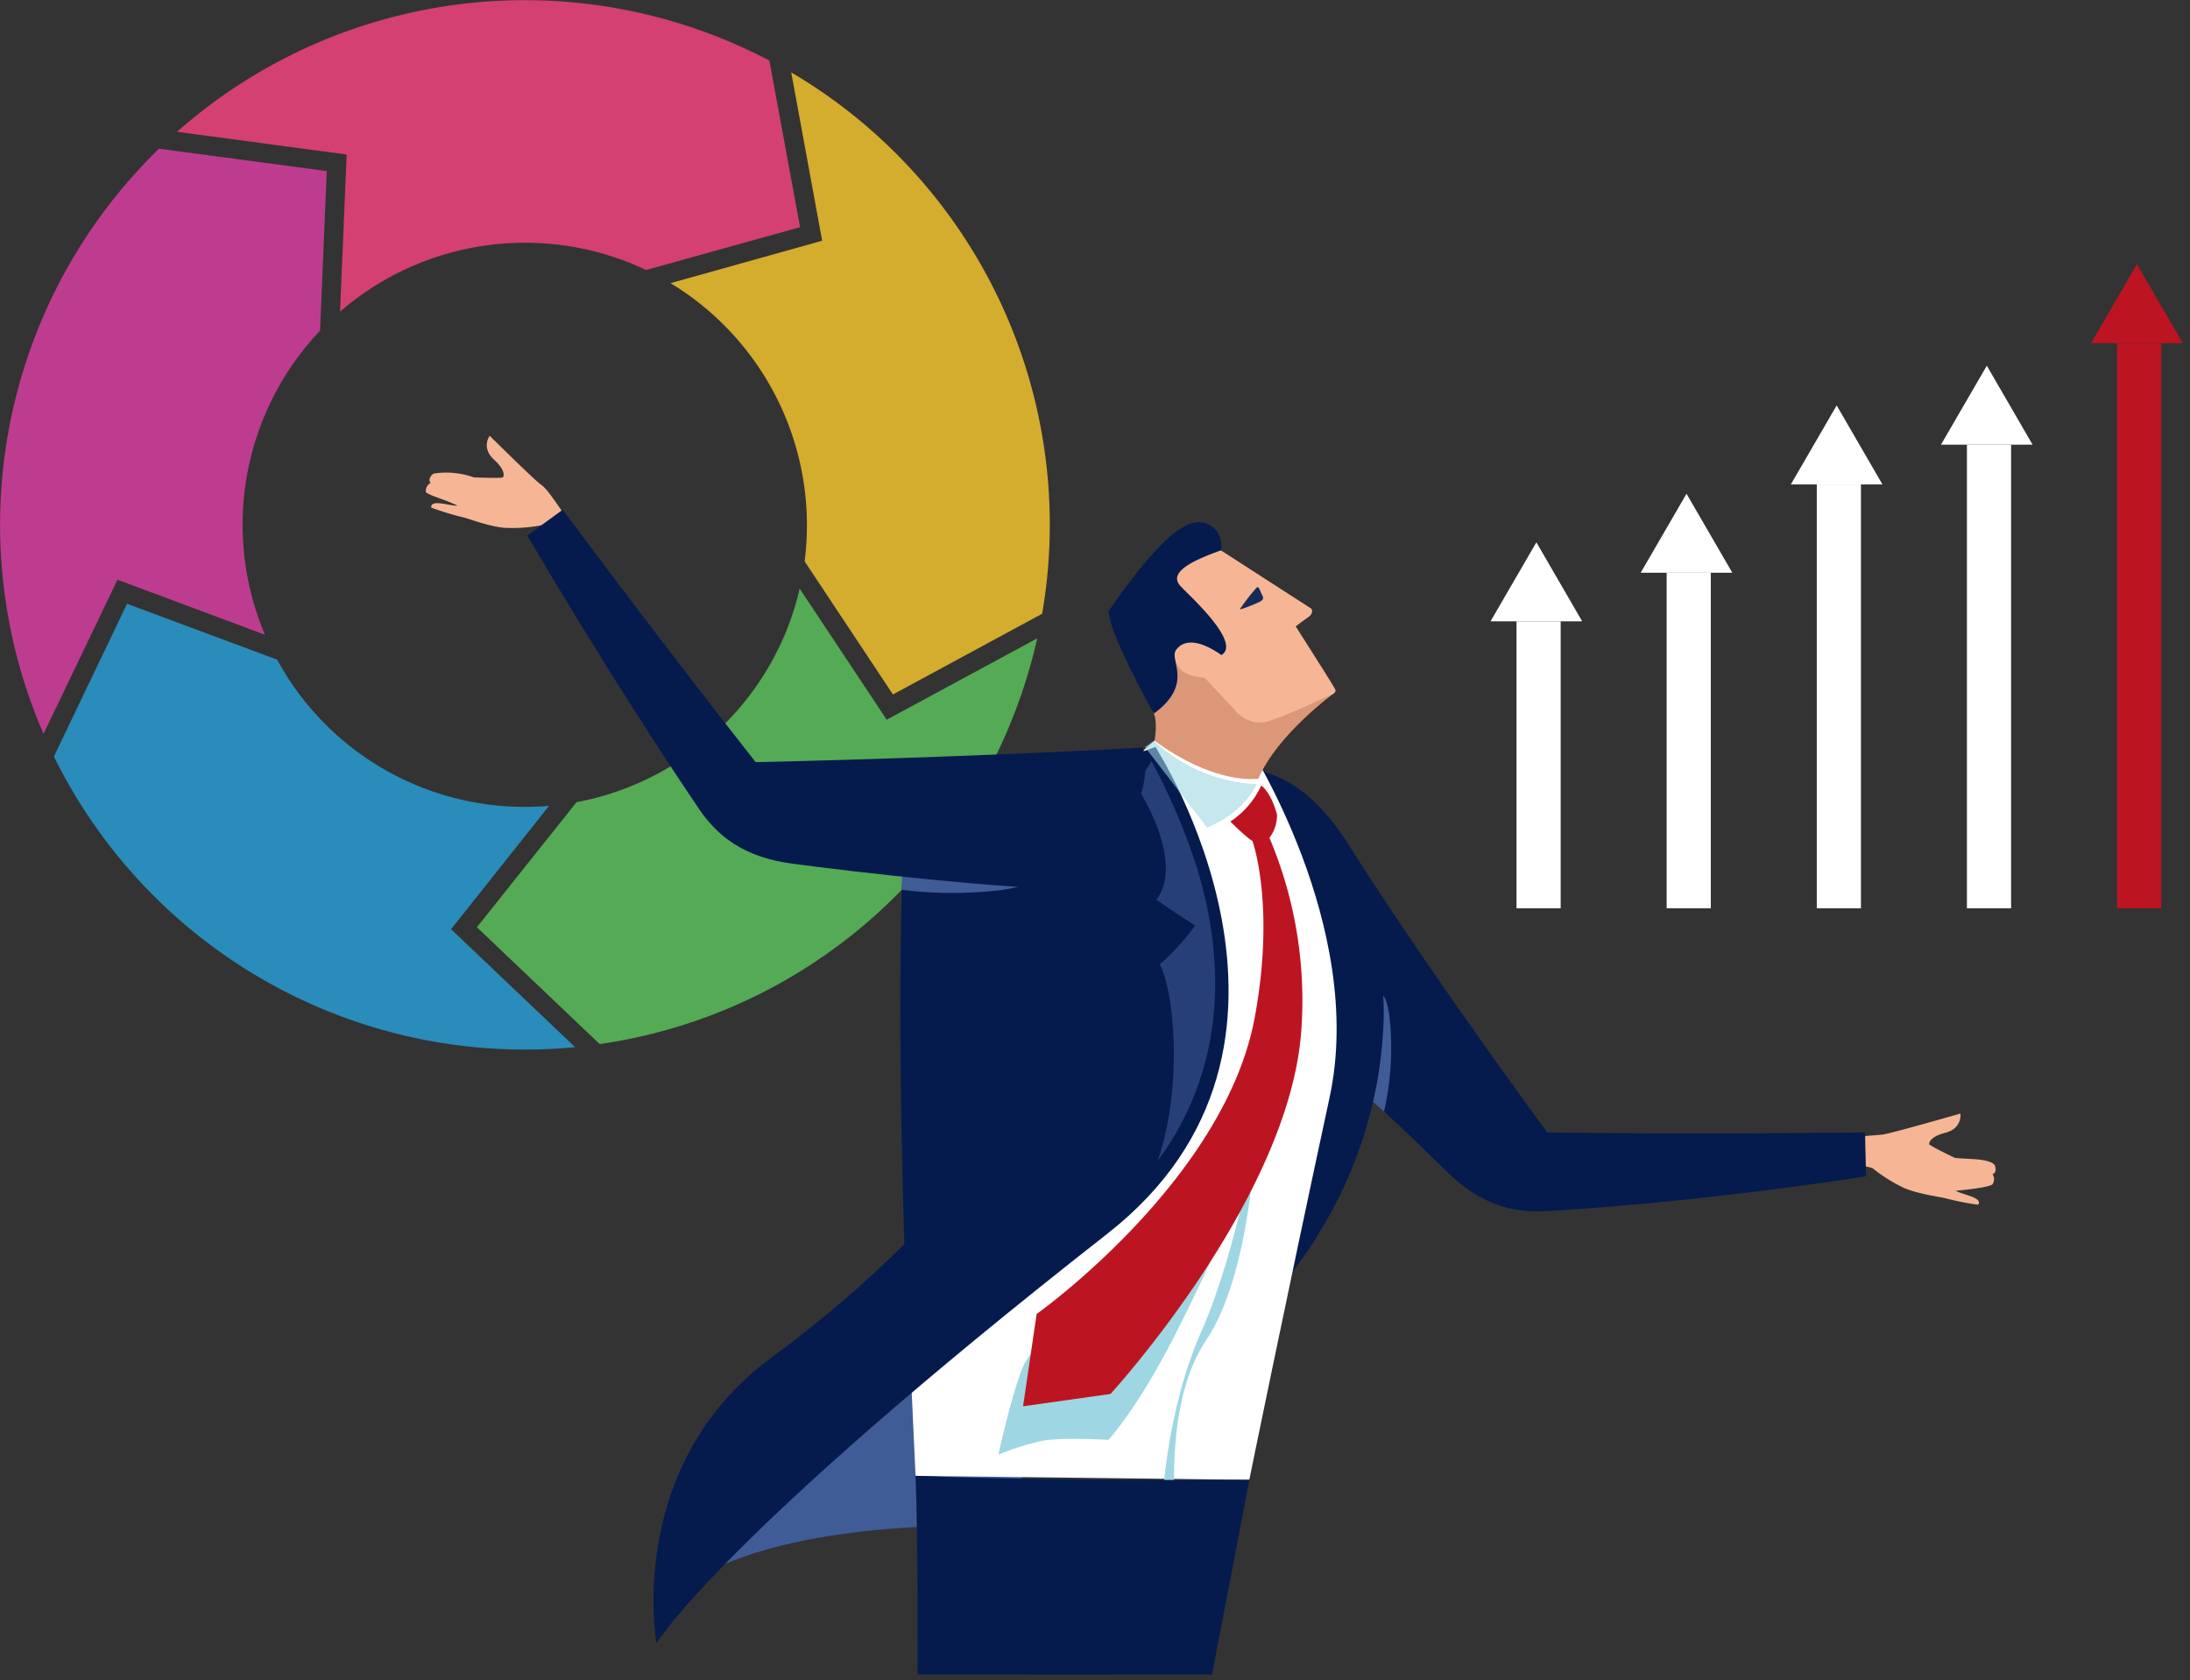
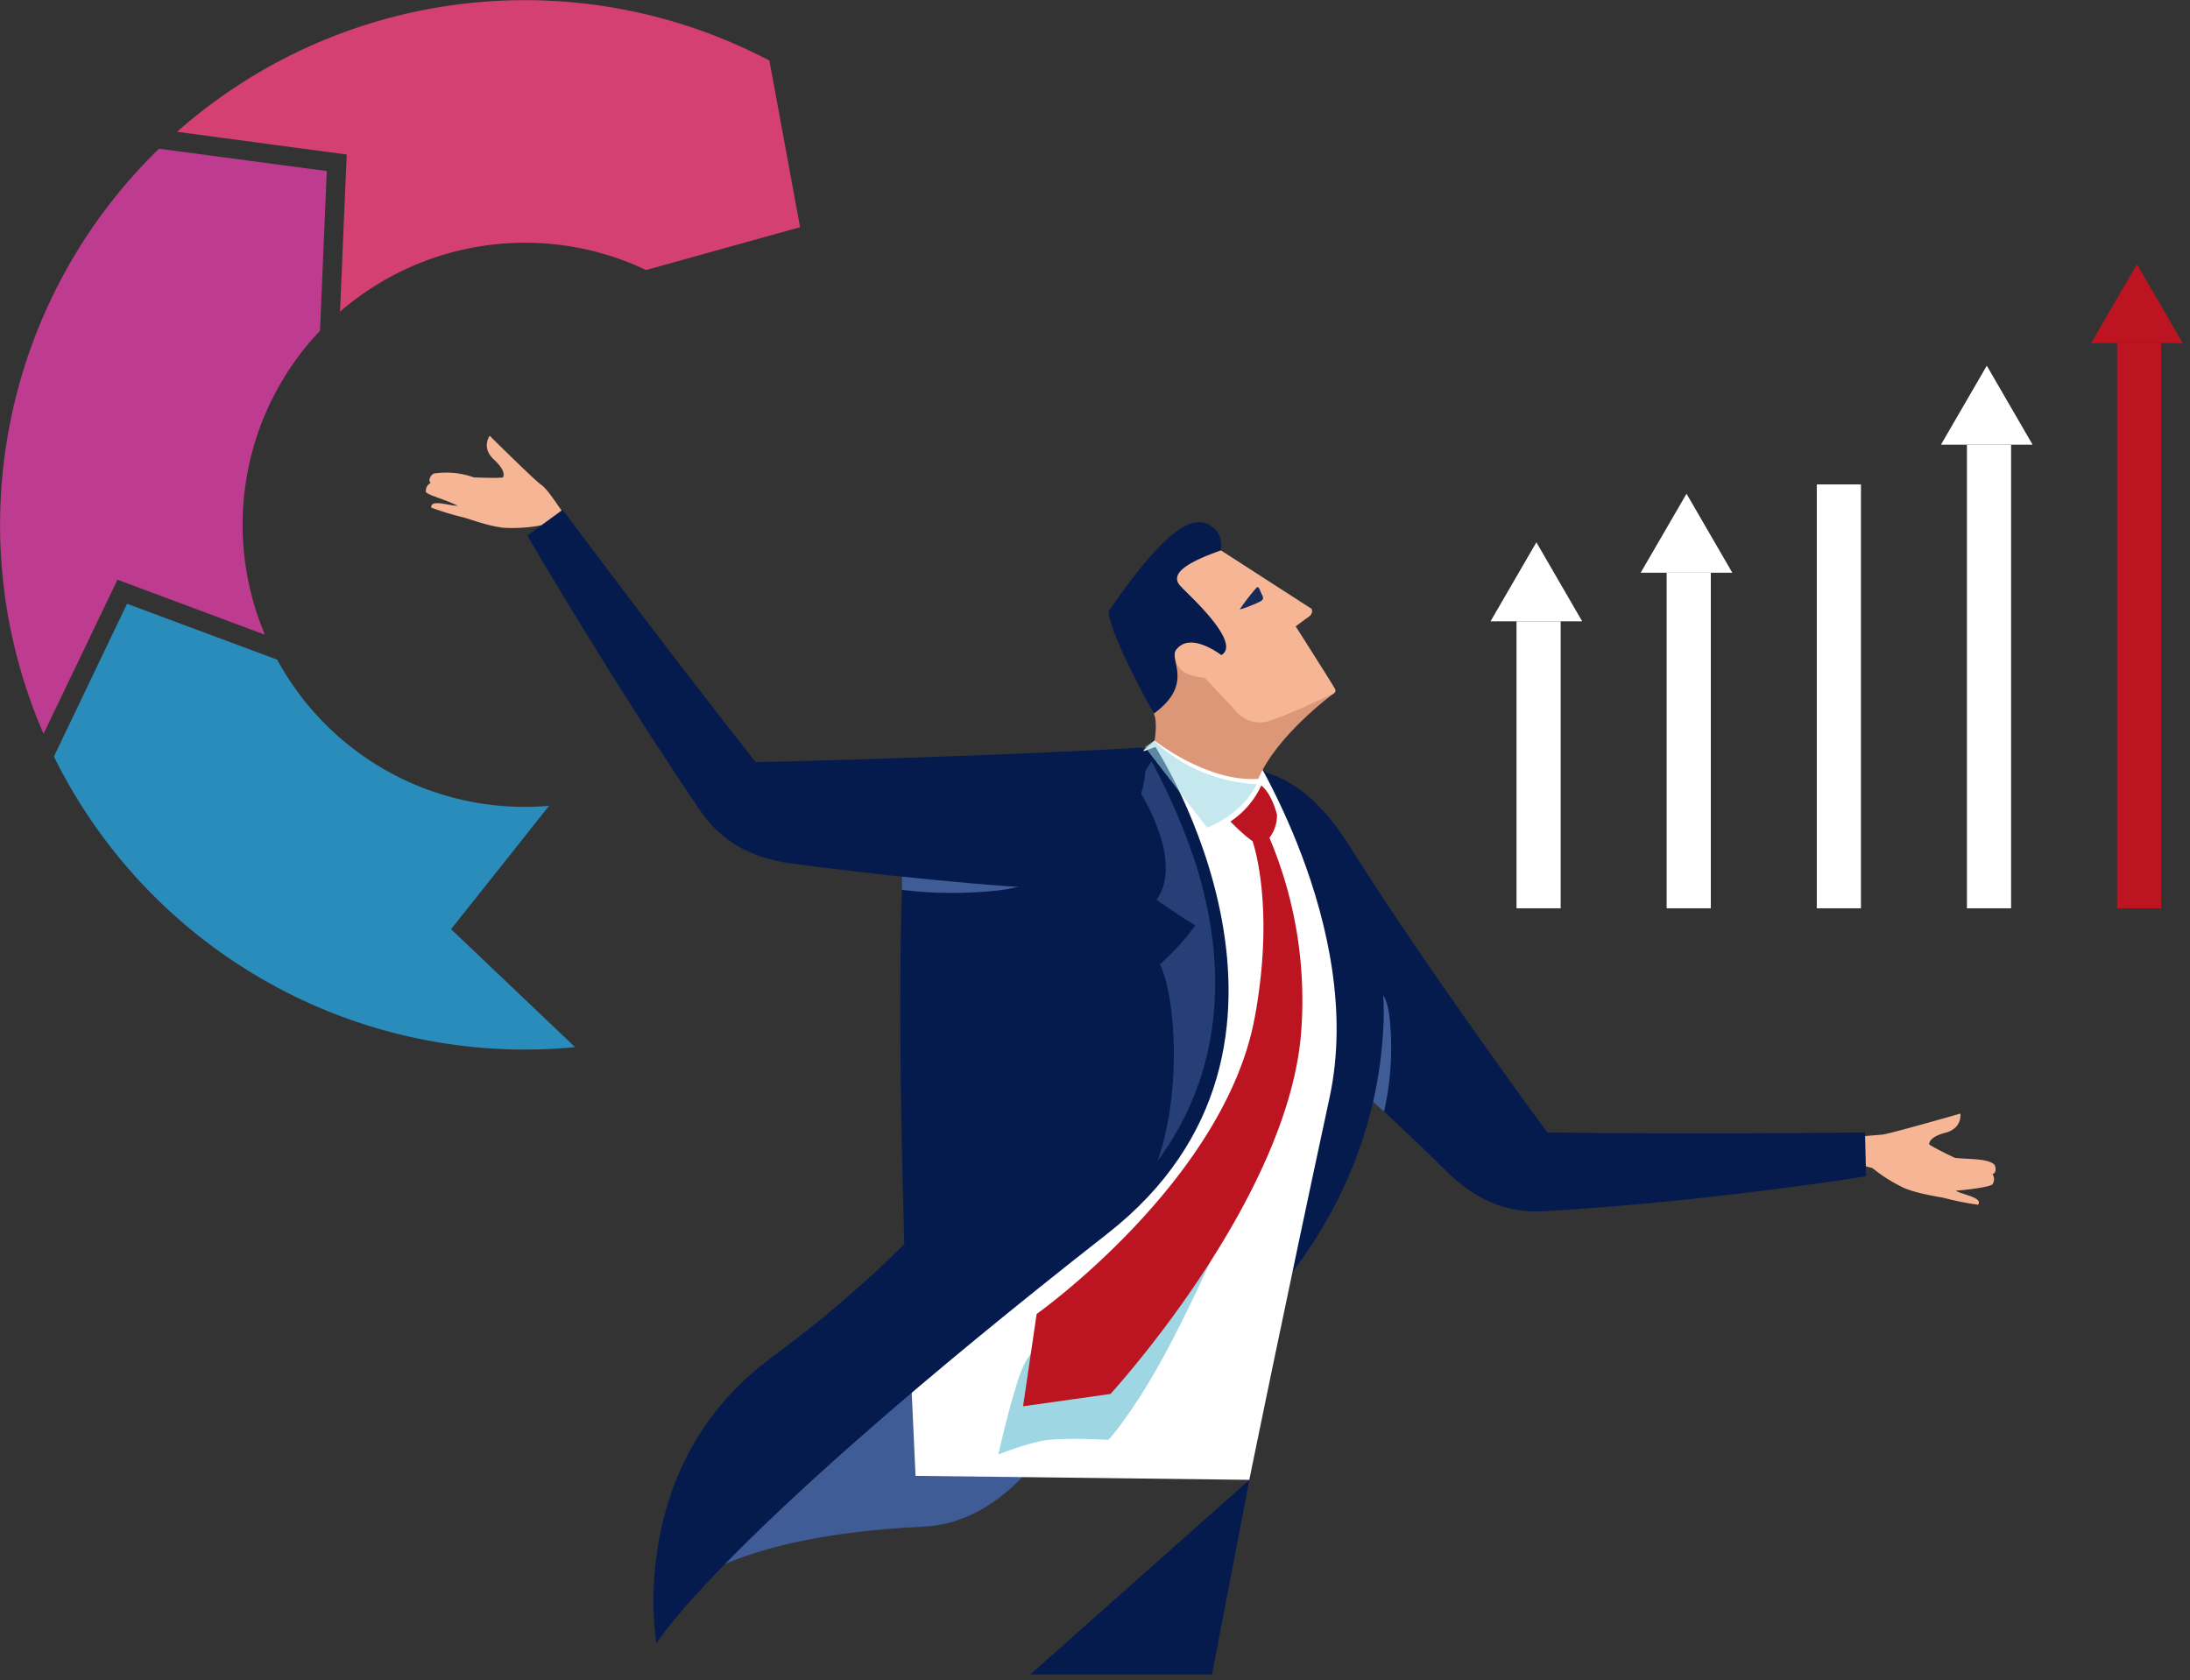
<svg xmlns="http://www.w3.org/2000/svg" xmlns:xlink="http://www.w3.org/1999/xlink" viewBox="0 0 610 468" width="610" height="468">
  <rect x="0" y="0" width="610" height="468" fill="#333333" stroke="none" />
  <defs>
    <style>.cls-1{opacity:0.9;}.cls-2{fill:#e64178;}.cls-3{fill:#cd3d99;}.cls-4{fill:#e6b92e;}.cls-5{fill:#2896c9;}.cls-6{fill:#59b759;}.cls-7{fill:#fff;}.cls-8{fill:#bd1421;}.cls-9{fill:#f6b695;}.cls-10{fill:#051b4e;}.cls-11,.cls-12{fill:#405c96;}.cls-12{opacity:0.57;}.cls-13{fill:#9ed7e3;}.cls-14{fill:#9cd5e1;opacity:0.58;mix-blend-mode:multiply;}.cls-15{fill:#dc9779;}.cls-16{fill:#172b5b;}</style>
    <symbol id="新規シンボル_26" data-name="新規シンボル 26" viewBox="0 0 494.29 379.23">
      <g class="cls-1">
        <path class="cls-2" d="M77,70.59a64,64,0,0,1,65.3-11.18c1.37.54,2.71,1.13,4,1.75l34.88-9.71-6.95-37.74a123.59,123.59,0,0,0-11.8-5.4A118.93,118.93,0,0,0,40.09,29.85L78.51,35Z" />
        <path class="cls-3" d="M60,143.75A63.83,63.83,0,0,1,72.47,74.9L74,38.74,36,33.68c-.67.65-1.34,1.3-2,2A118.78,118.78,0,0,0,9.86,166.19s0,0,0,0L26.6,131.29Z" />
-         <path class="cls-4" d="M151.84,64.13a64.09,64.09,0,0,1,30.37,63l20,30.15L236,139a118.81,118.81,0,0,0-56.82-122.6l7,38.12Z" />
        <path class="cls-5" d="M124.34,182.5a63.78,63.78,0,0,1-61.57-33.1l-34-12.66-16.56,34.6a118.92,118.92,0,0,0,109.48,66.33q4.29-.1,8.54-.52l-28.08-26.71Z" />
-         <path class="cls-6" d="M234.89,144.57,200.8,163l-19.71-29.69a64.86,64.86,0,0,1-2.79,9,63.94,63.94,0,0,1-47.74,39.36L108,210l27.8,26.46a118.75,118.75,0,0,0,93.56-74A120,120,0,0,0,234.89,144.57Z" />
      </g>
      <rect class="cls-7" x="343.42" y="140.71" width="10" height="65" />
      <rect class="cls-7" x="377.42" y="129.71" width="10" height="76" />
      <rect class="cls-7" x="411.42" y="109.71" width="10" height="96" />
      <rect class="cls-7" x="445.42" y="100.71" width="10" height="105" />
      <rect class="cls-8" x="479.42" y="77.71" width="10" height="128" />
      <polygon class="cls-7" points="460.29 100.71 439.54 100.71 449.92 82.82 449.92 82.82 460.29 100.71" />
      <polygon class="cls-8" points="494.29 77.71 473.54 77.71 483.92 59.82 483.92 59.82 494.29 77.71" />
-       <polygon class="cls-7" points="426.29 109.71 405.54 109.71 415.92 91.82 415.92 91.82 426.29 109.71" />
      <polygon class="cls-7" points="392.29 129.71 371.54 129.71 381.92 111.82 381.92 111.82 392.29 129.71" />
      <polygon class="cls-7" points="358.29 140.71 337.54 140.71 347.92 122.82 347.92 122.82 358.29 140.71" />
      <path class="cls-9" d="M422.36,257.29c1.67-.15,2.2-.16,3.9-.33s17.68-4.76,17.68-4.76.51,3.33-3.4,4.34-3.67,2.62-3.67,2.62.47.52,5.82,3.07c3.09.35,7.25.09,8.84,1.44.4.3.72,2-.32,2.23a2.1,2.1,0,0,1,0,2.31c-.55.55-4.45,1.13-8.33,1.46,1.76,1,6.18,1.52,5.08,3.18a65.15,65.15,0,0,1-7.41-1.47c-1.06-.31-5.68-.85-9.16-2.24a35.07,35.07,0,0,1-7.36-4.59l-2-.55A57,57,0,0,1,422.36,257.29Z" />
      <path class="cls-10" d="M305.75,191.83c11.8,18.84,30.36,45.18,44.64,64.64,33.38.5,71.95,0,71.95,0l.24,9.94s-35.69,5.75-72.51,7.89c-7.5.44-14.94-1.45-22.74-9.25-9.93-9.91-26.56-25-26.56-25s-44.09-69.33-27-66.78C281.62,174.45,293,171.5,305.75,191.83Z" />
      <path class="cls-11" d="M154.32,360s11.67-12.23,54.81-14.25c40.77-1.91,54.43-90.46,54.43-90.46s-76.93,55.36-100.5,83.85C156.71,346.78,154.32,360,154.32,360Z" />
      <path class="cls-11" d="M308.8,226.81s4.78-7.34,5.95,4.38a65.09,65.09,0,0,1-1.33,20.57L310.33,249Z" />
      <path class="cls-10" d="M273.13,307.71s37.85-26,40.16-75.46c1.78-37.93-31.38-61.25-31.38-61.25Z" />
      <path class="cls-7" d="M282.91,335.15s8-39.33,18.18-86.59c8.36-38.86-18.91-80.62-18.91-80.62l-20.46-.46s-36,30.49-45.57,67.85c-5.88,22.89-10.41,64.37-10.41,64.37l1.59,34.55Z" />
      <path class="cls-10" d="M261.65,169.18s43.7,67.49-10.85,110.2c-87.9,68.84-102.13,92.78-102.13,92.78s-7.32-40.09,26-64.68C261.88,243.26,261.65,169.18,261.65,169.18Z" />
      <path class="cls-10" d="M205.15,292.25s-2.39-61.36-.61-98.23a18.44,18.44,0,0,1,8.55-7.09c29.77-11.1,48.56-17.75,48.56-17.75s21.28,35.69-7.13,77.76S205.15,292.25,205.15,292.25Z" />
      <path class="cls-12" d="M257.29,177.94s11.27,16.65,4.61,25.84c4.57,3.25,8.77,5.8,8.77,5.8a51.33,51.33,0,0,1-8,8.79c3.56,7.38,5,28.6-.51,44.54,19.15-26,12.55-54.32,8.86-66.51a142.1,142.1,0,0,0-10.25-24Z" />
-       <path class="cls-13" d="M266.2,342.14s-2.62-24.46,6.89-38.53c10.32-15.28,11.22-46.54,11.22-46.54S280.24,283,272,301.66s-8.87,40.13-8.87,40.13Z" />
      <path class="cls-14" d="M261.32,167.77l-2.06,1.41,14.1,18.25s7.78-2.77,11.21-9.83A36.5,36.5,0,0,1,261.32,167.77Z" />
      <path class="cls-13" d="M278.5,276s-8.29,19-15.29,31.76S251,326.11,251,326.11s-10.95-.71-15.52.31a65.75,65.75,0,0,0-9.4,3s3.58-16.1,6-20.74a28.62,28.62,0,0,1,7.22-8.19l12.72-11.12Z" />
      <path class="cls-8" d="M285.62,177.9s2.18,1.43,3.56,6.57a8.43,8.43,0,0,1-1.71,5.27A94.64,94.64,0,0,1,294.71,233c-2.45,38.27-43.24,82.7-43.24,82.7l-19.79,2.79,3.07-20.9s42.61-30.27,49.4-67.21c4.7-25.52-.52-39.91-.52-39.91s-1.37-.75-5-4.41A19.69,19.69,0,0,0,285.62,177.9Z" />
      <path class="cls-15" d="M261.46,167.74s.73-4.1-.16-6.1c-4.23-9.44,3.49-13.39,3.49-13.39s6.28,1.95,9.68,6.42c3.08,4.05,7.59,8,9.94,8.23,5,.43,17.66-5.88,17.66-5.88s-12.86,9.33-17.11,19.36C273.43,177.24,261.46,167.74,261.46,167.74Z" />
      <path class="cls-9" d="M301.53,157.34c-3.94,1.86-10.32,4.67-13.94,5.88-5.14,1.74-8.21-2.72-8.21-2.72l-6.56-7a11.76,11.76,0,0,1-4.58-1.21c-.92-.47-4-3.73-.94-6.9,4.57-4.69-6-15.53-6-15.53l6.68-5.65,8.46.41L297,137.87s.56,1-.7,1.87c-1.5,1.06-2.88,2.12-2.88,2.12s8.06,12.67,8.48,13.46S303,156.67,301.53,157.34Z" />
      <path class="cls-16" d="M285.75,134.62c.54,1,.31,1.28-.75,1.8s-4.26,1.77-4.22,1.54a48.22,48.22,0,0,1,3.56-4.63C285.07,132.41,285.18,133.52,285.75,134.62Z" />
      <path class="cls-10" d="M251.07,138.38c13.65-19.64,19.76-22.67,24.13-18.48a5.36,5.36,0,0,1,1.24,4.76c-6.5,2.33-12.42,5.14-8.78,8.4.92,1.16,13.73,12.45,8.93,15.3-1.93-1.39-7.52-4.93-10.29-1.13-1.61,2.24,4.19,7.65-5,14.38C256.86,153.65,251.05,142.14,251.07,138.38Z" />
      <polygon class="cls-10" points="274.47 379.23 233.3 379.23 282.93 335.15 274.47 379.23" />
      <path class="cls-11" d="M228.29,194s13.7,5.64-2,7.63a94.72,94.72,0,0,1-22.06-.1l.1-5.81Z" />
-       <path class="cls-10" d="M282.93,335.15l-31.56,44.08H207.81s.11-31.2-.48-45C236.25,335.46,282.93,335.15,282.93,335.15Z" />
      <path class="cls-9" d="M127.46,116c-1.26-1.67-3.49-5.26-4.91-6.21s-11.66-11.1-11.66-11.1-2,2.7,1,5.43,2,4,2,4-.66.23-6.58,0a18.52,18.52,0,0,0-9-.88c-.49.08-1.56,1.4-.77,2.12a2.08,2.08,0,0,0-1.11,2c.22.74,4.33,1.7,7.22,3.19-2,0-6.17-1.57-6,.41a64.75,64.75,0,0,0,7.22,2.2c1.08.23,5.41,1.94,9.13,2.36a34.73,34.73,0,0,0,8.66-.57l1.06.74S126,119.58,127.46,116Z" />
      <path class="cls-10" d="M258.8,169.3c-23.25,1.36-63.54,2.82-87.68,3.3-20.68-26.2-43.7-57.16-43.7-57.16l-8,5.85s18.17,31.33,38.85,61.88c4.2,6.22,10.23,11,21.16,12.43,13.91,1.87,47.14,5.68,64,5.81C248.64,195.44,262.34,182.53,258.8,169.3Z" />
    </symbol>
  </defs>
  <g id="レイヤー_2" data-name="レイヤー 2">
    <g id="B">
      <use width="494.29" height="379.23" transform="translate(0) scale(1.23 1.23)" xlink:href="#新規シンボル_26" />
    </g>
  </g>
</svg>